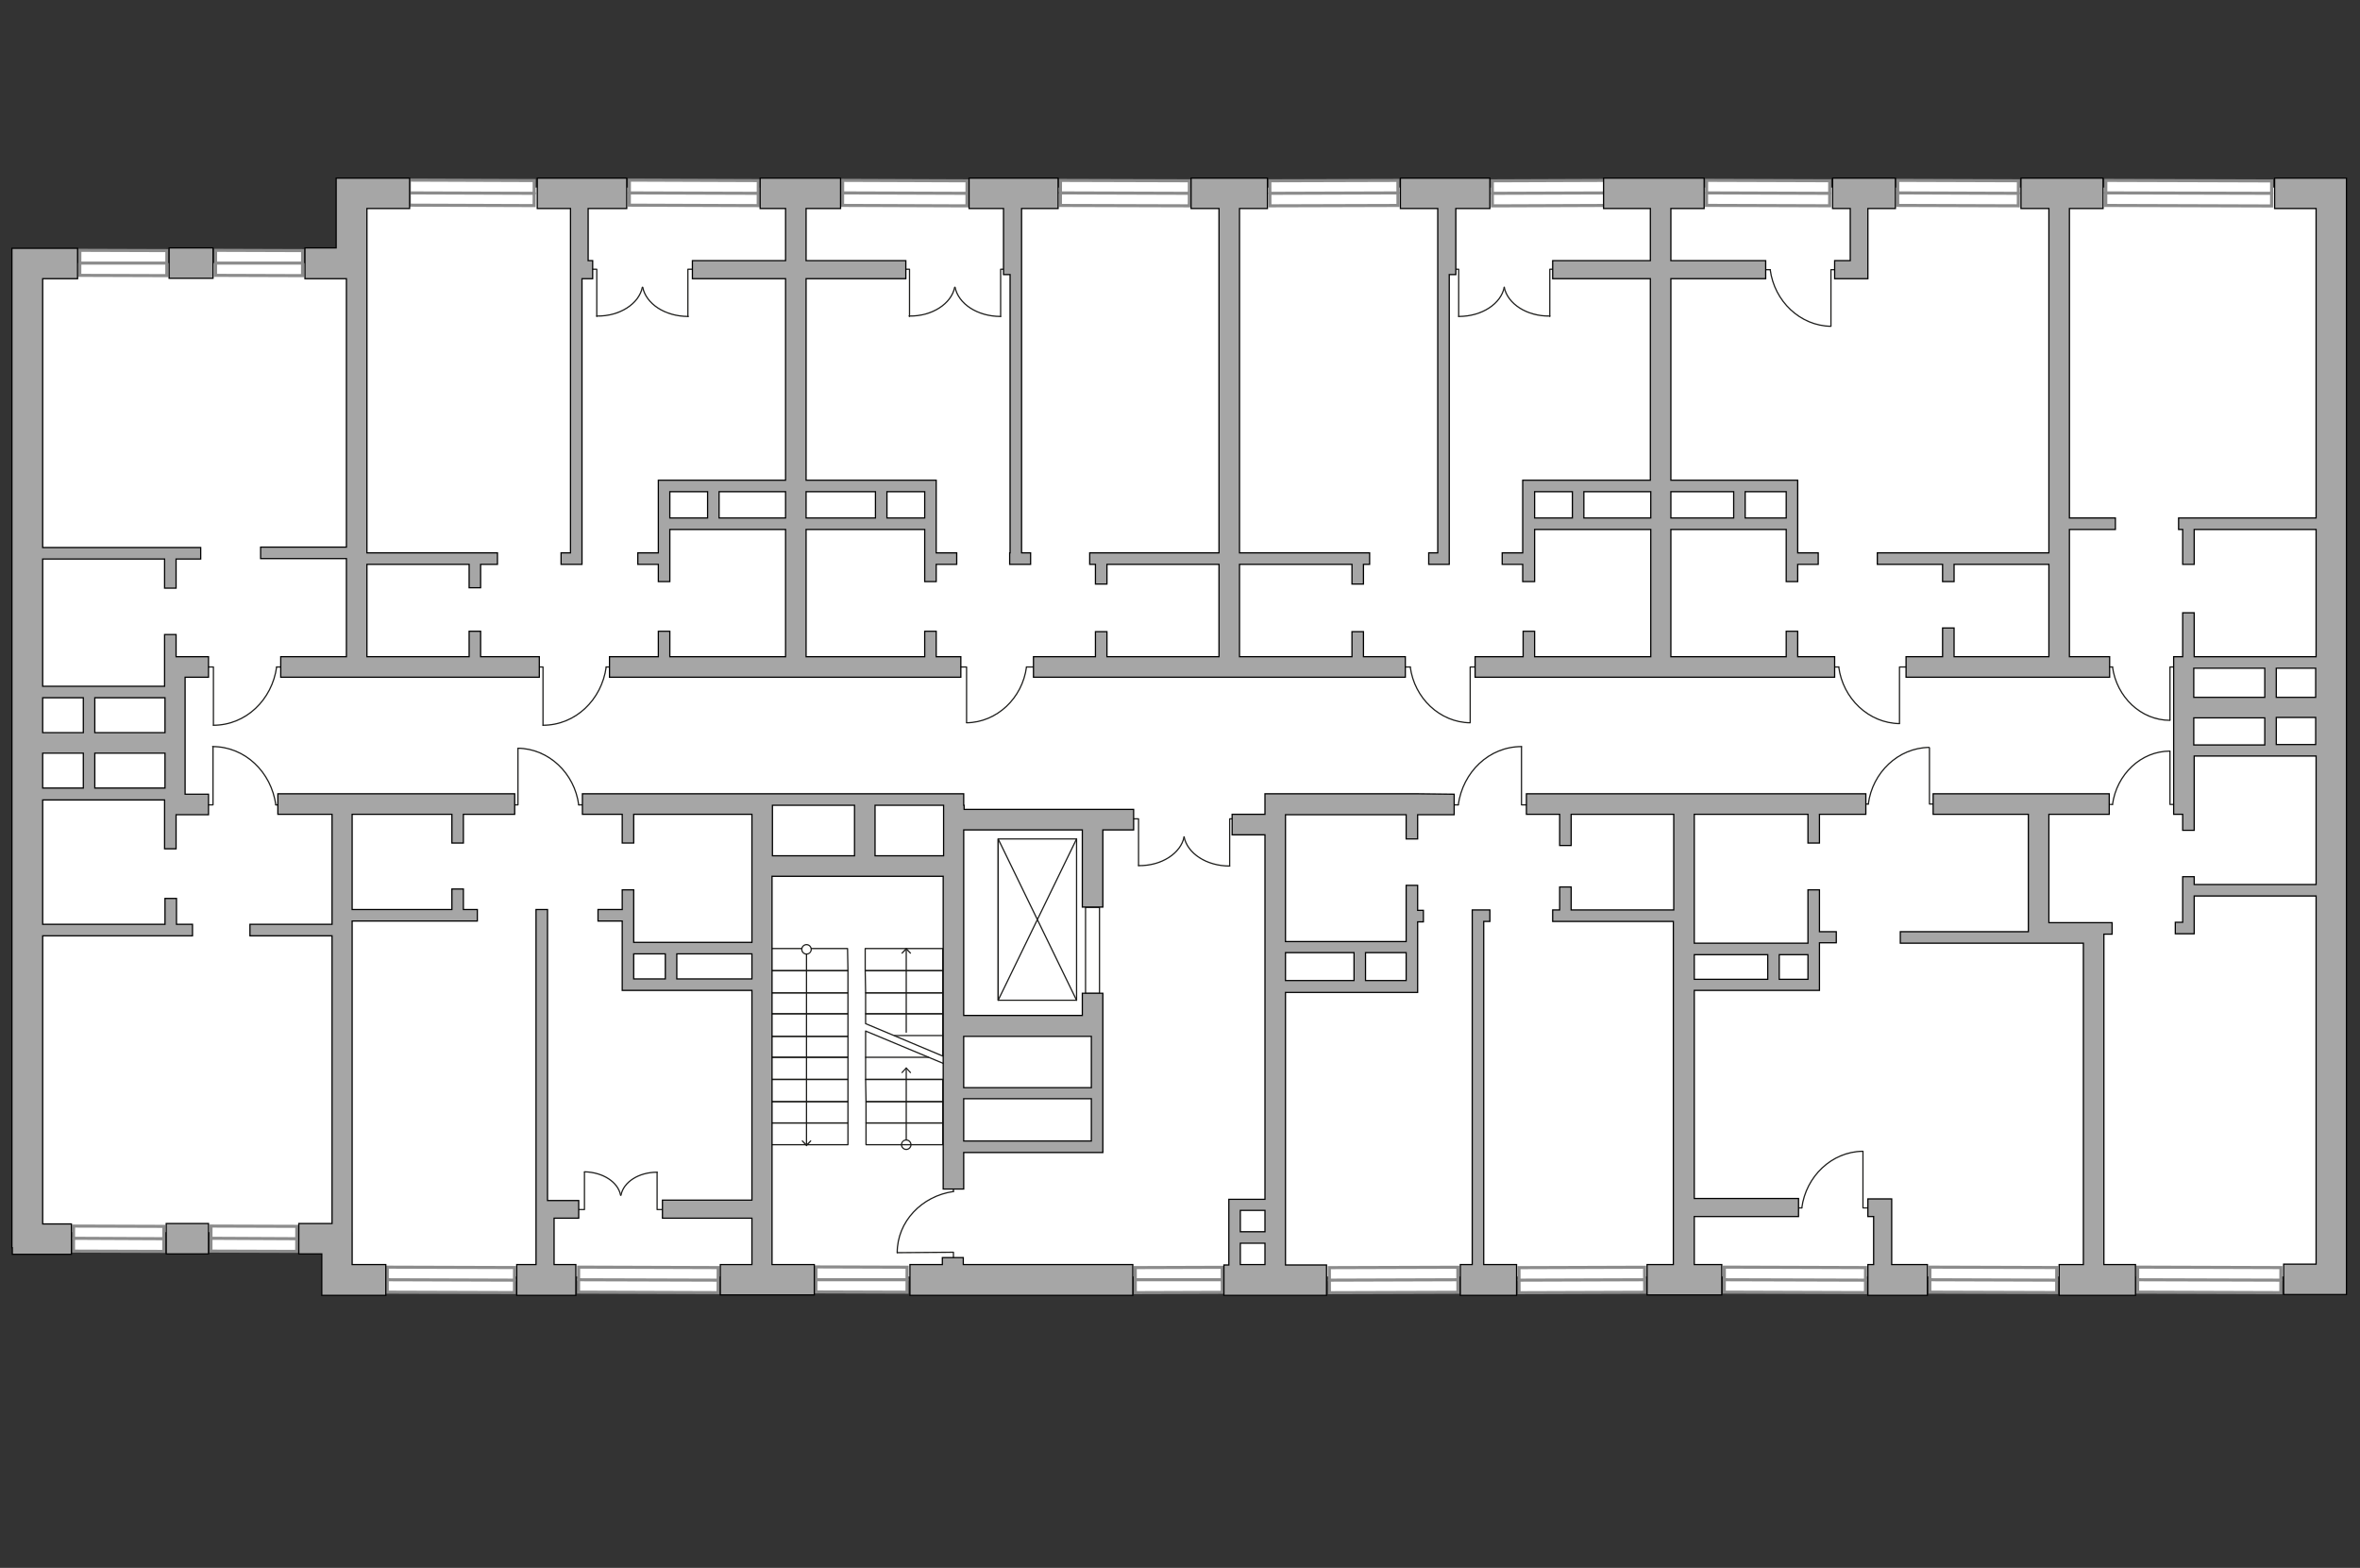
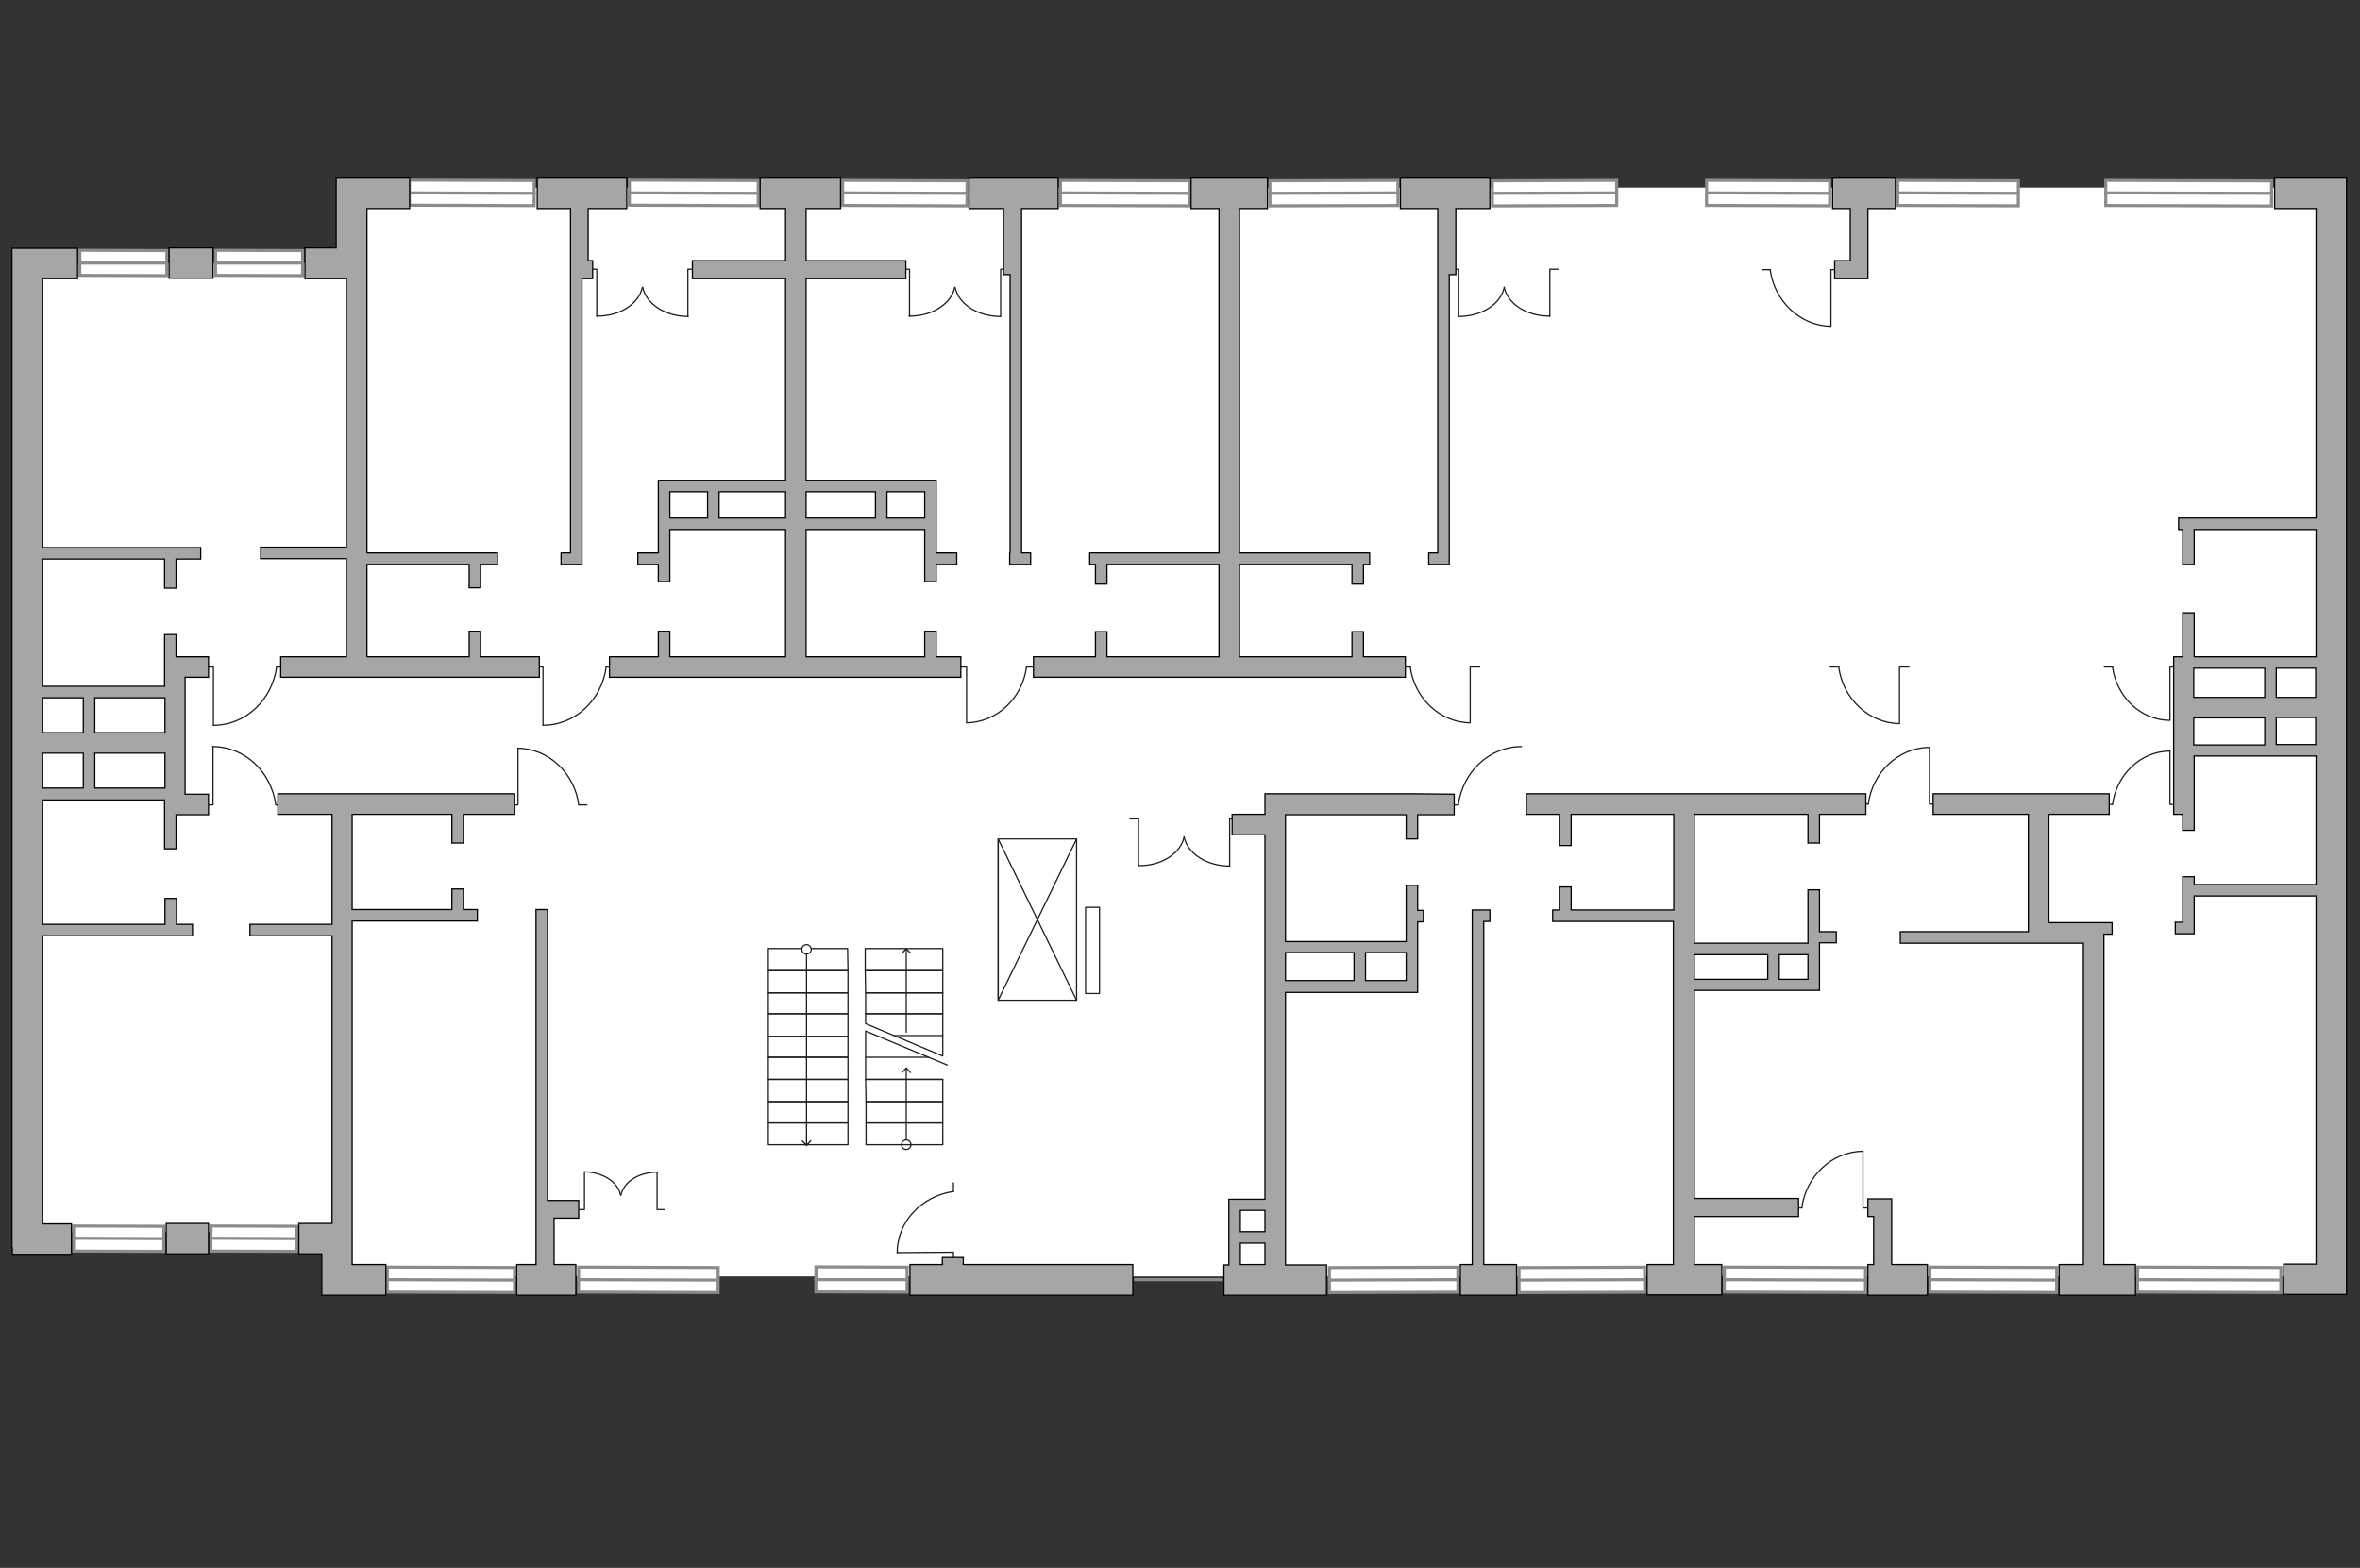
<svg xmlns="http://www.w3.org/2000/svg" version="1.1" x="0px" y="0px" viewBox="0 0 575 382" style="enable-background:new 0 0 575 382;" xml:space="preserve">
  <rect x="0" y="0" width="575" height="382" fill="#333333" stroke="none" />
  <style type="text/css">
	.st0{fill:#FFFFFF;}
	.st1{fill:#FFFFFF;stroke:#8C8C8C;stroke-width:0.75;stroke-linecap:round;stroke-miterlimit:10;}
	.st2{fill:none;stroke:#1D1D1B;stroke-width:0.3;stroke-linecap:round;stroke-linejoin:round;stroke-miterlimit:10;}
	.st3{fill:none;stroke:#1D1D1B;stroke-width:0.3;stroke-linecap:round;stroke-linejoin:round;}
	.st4{fill:#1D1D1B;}
	.st5{fill:#A6A6A6;stroke:#000000;stroke-width:0.3;stroke-miterlimit:22.926;}
</style>
  <g id="bg">
    <rect x="85.8" y="45.7" class="st0" width="482.7" height="265.3" />
    <rect x="6.2" y="64.1" class="st0" width="95.1" height="236.1" />
  </g>
  <g id="windows">
    <g>
      <rect x="530.2" y="26.9" transform="matrix(3.114635e-03 -1 1 3.114635e-03 484.502 580.17)" class="st1" width="6.1" height="40.4" />
      <line class="st1" x1="553.5" y1="47.1" x2="513" y2="47" />
    </g>
    <g>
      <rect x="520.8" y="308.8" transform="matrix(-1 -3.201528e-03 3.201528e-03 -1 1075.521 625.404)" class="st1" width="34.9" height="6.1" />
      <line class="st1" x1="555.7" y1="311.9" x2="520.8" y2="311.8" />
    </g>
    <g>
      <rect x="470.2" y="308.8" transform="matrix(-1 -3.087919e-03 3.087919e-03 -1 970.34 625.176)" class="st1" width="30.9" height="6.1" />
      <line class="st1" x1="501.1" y1="311.9" x2="470.2" y2="311.8" />
    </g>
    <g>
      <rect x="420.1" y="308.8" transform="matrix(-1 -3.201527e-03 3.201527e-03 -1 873.623 625.079)" class="st1" width="34.4" height="6.1" />
      <line class="st1" x1="454.5" y1="311.9" x2="420.1" y2="311.8" />
    </g>
    <g>
      <rect x="140.9" y="308.8" transform="matrix(-1 -3.304917e-03 3.304917e-03 -1 314.841 624.201)" class="st1" width="34" height="6.1" />
      <line class="st1" x1="174.9" y1="311.9" x2="140.9" y2="311.8" />
    </g>
    <g>
      <rect x="94.4" y="308.8" transform="matrix(-1 -3.087950e-03 3.087950e-03 -1 218.792 624.019)" class="st1" width="31" height="6.1" />
      <line class="st1" x1="125.4" y1="311.9" x2="94.4" y2="311.8" />
    </g>
    <g>
      <rect x="51.4" y="298.7" transform="matrix(-1 -3.201444e-03 3.201444e-03 -1 122.735 603.752)" class="st1" width="20.9" height="6.1" />
      <line class="st1" x1="72.3" y1="301.8" x2="51.4" y2="301.7" />
    </g>
    <g>
      <rect x="17.9" y="298.7" transform="matrix(-1 -3.201455e-03 3.201455e-03 -1 56.847 603.649)" class="st1" width="22" height="6.1" />
      <line class="st1" x1="39.9" y1="301.8" x2="17.9" y2="301.7" />
    </g>
    <g>
      <rect x="462.4" y="44" transform="matrix(-1 -3.201505e-03 3.201505e-03 -1 954.01 95.622)" class="st1" width="29.4" height="6.1" />
      <line class="st1" x1="491.8" y1="47.1" x2="462.4" y2="47" />
    </g>
    <g>
      <rect x="427.8" y="32" transform="matrix(3.201508e-03 -1 1 3.201508e-03 382.413 477.736)" class="st1" width="6.1" height="30" />
      <line class="st1" x1="445.8" y1="47.1" x2="415.8" y2="47" />
    </g>
    <g>
      <rect x="271" y="31.4" transform="matrix(2.865688e-03 -1 1 2.865688e-03 226.19 320.966)" class="st1" width="6.1" height="31.4" />
      <line class="st1" x1="289.7" y1="47.1" x2="258.3" y2="47" />
    </g>
    <g>
      <rect x="217.4" y="31.9" transform="matrix(3.666227e-03 -1 1 3.666227e-03 172.593 267.327)" class="st1" width="6.1" height="30.3" />
      <line class="st1" x1="235.6" y1="47.1" x2="205.3" y2="47" />
    </g>
    <g>
      <rect x="309.4" y="44" transform="matrix(1 -2.862973e-03 2.862973e-03 1 -0.133 0.931)" class="st1" width="31.2" height="6.1" />
      <line class="st1" x1="309.4" y1="47.1" x2="340.6" y2="47" />
    </g>
    <g>
      <rect x="363.6" y="44" transform="matrix(1 -3.666227e-03 3.666227e-03 1 -0.17 1.389)" class="st1" width="30.3" height="6.1" />
      <line class="st1" x1="363.6" y1="47.1" x2="393.8" y2="47" />
    </g>
    <g>
      <rect x="166" y="31.4" transform="matrix(3.537848e-03 -1 1 3.537848e-03 121.343 215.874)" class="st1" width="6.1" height="31.4" />
      <line class="st1" x1="184.7" y1="47.1" x2="153.3" y2="47" />
    </g>
    <g>
      <rect x="112" y="31.8" transform="matrix(3.548016e-03 -1 1 3.548016e-03 67.535 161.87)" class="st1" width="6.1" height="30.4" />
      <line class="st1" x1="130.2" y1="47.1" x2="99.8" y2="47" />
    </g>
    <g>
      <rect x="52.5" y="61.1" transform="matrix(-1 -3.201447e-03 3.201447e-03 -1 126.016 128.425)" class="st1" width="21.2" height="6.1" />
      <line class="st1" x1="73.7" y1="64.1" x2="52.5" y2="64.1" />
    </g>
    <g>
      <rect x="19.4" y="61.1" transform="matrix(-1 -3.201447e-03 3.201447e-03 -1 59.843 128.319)" class="st1" width="21.2" height="6.1" />
      <line class="st1" x1="40.6" y1="64.1" x2="19.4" y2="64.1" />
    </g>
    <g>
      <rect x="198.7" y="308.8" transform="matrix(-1 -3.201457e-03 3.201457e-03 -1 418.701 624.278)" class="st1" width="22.2" height="6.1" />
      <line class="st1" x1="221" y1="311.8" x2="198.7" y2="311.8" />
    </g>
    <g>
      <rect x="370.1" y="308.8" transform="matrix(1 -3.316566e-03 3.316566e-03 1 -1.032 1.28)" class="st1" width="30.6" height="6.1" />
      <line class="st1" x1="370.1" y1="311.9" x2="400.7" y2="311.8" />
    </g>
    <g>
      <rect x="323.9" y="308.8" transform="matrix(1 -3.089101e-03 3.089101e-03 1 -0.962 1.05)" class="st1" width="31.3" height="6.1" />
      <line class="st1" x1="323.9" y1="311.9" x2="355.2" y2="311.8" />
    </g>
    <g>
-       <rect x="276.6" y="308.8" transform="matrix(1 -3.367820e-03 3.367820e-03 1 -1.048 0.969)" class="st1" width="21.2" height="6.1" />
      <line class="st1" x1="276.6" y1="311.8" x2="297.7" y2="311.8" />
    </g>
  </g>
  <g id="plan">
    <g>
      <g>
        <polyline class="st2" points="277.4,210.9 277.4,199.5 275.3,199.5    " />
        <path class="st2" d="M288.5,203.9c-0.8,4-5.5,7.1-11.1,7" />
      </g>
      <g>
        <polyline class="st2" points="299.6,211 299.6,199.5 301.7,199.5    " />
        <path class="st2" d="M288.5,203.9c0.8,4,5.4,7.1,11.1,7.1" />
      </g>
    </g>
    <g>
      <g>
        <polyline class="st2" points="221.6,77.1 221.6,65.6 219.5,65.6    " />
        <path class="st2" d="M232.6,70c-0.8,4-5.5,7.1-11.1,7" />
      </g>
      <g>
        <polyline class="st2" points="243.8,77.1 243.8,65.6 245.9,65.6    " />
        <path class="st2" d="M232.7,70c0.8,4,5.4,7.1,11.1,7.1" />
      </g>
    </g>
    <g>
      <g>
        <polyline class="st2" points="145.4,77.1 145.4,65.6 143.3,65.6    " />
        <path class="st2" d="M156.5,70c-0.8,4-5.5,7.1-11.1,7" />
      </g>
      <g>
        <polyline class="st2" points="167.6,77.1 167.6,65.6 169.8,65.6    " />
        <path class="st2" d="M156.6,70c0.8,4,5.4,7.1,11.1,7.1" />
      </g>
    </g>
    <g>
      <g>
        <polyline class="st2" points="160.1,285.6 160.1,294.7 161.8,294.7    " />
        <path class="st2" d="M151.3,291.2c0.6-3.2,4.3-5.6,8.8-5.6" />
      </g>
      <g>
        <polyline class="st2" points="142.4,285.6 142.4,294.7 140.7,294.7    " />
        <path class="st2" d="M151.2,291.2c-0.6-3.2-4.3-5.6-8.8-5.7" />
      </g>
    </g>
    <g>
      <polyline class="st2" points="462.8,176.2 462.8,162.5 465.1,162.5   " />
      <line class="st2" x1="445.9" y1="162.5" x2="448" y2="162.5" />
      <path class="st2" d="M448,162.5c1,7.7,7.3,13.7,14.8,13.8" />
    </g>
    <g>
      <polyline class="st2" points="446.1,79.4 446.1,65.7 448.5,65.7   " />
      <line class="st2" x1="429.3" y1="65.7" x2="431.3" y2="65.7" />
      <path class="st2" d="M431.3,65.7c1,7.7,7.3,13.7,14.8,13.8" />
    </g>
    <g>
      <polyline class="st2" points="528.7,175.4 528.7,162.5 530.9,162.5   " />
      <line class="st2" x1="512.7" y1="162.5" x2="514.7" y2="162.5" />
      <path class="st2" d="M514.7,162.5c1,7.3,6.9,13,14,13" />
    </g>
    <g>
      <polyline class="st2" points="470.1,182.2 470.1,195.9 472.4,195.9   " />
      <line class="st2" x1="453.2" y1="195.9" x2="455.2" y2="195.9" />
      <path class="st2" d="M455.2,195.9c1-7.7,7.3-13.7,14.8-13.8" />
    </g>
    <g>
      <polyline class="st2" points="453.9,280.5 453.9,294.3 456.2,294.3   " />
      <line class="st2" x1="437" y1="294.3" x2="439" y2="294.3" />
      <path class="st2" d="M439,294.3c1-7.7,7.3-13.7,14.8-13.8" />
    </g>
    <g>
      <polyline class="st2" points="528.7,183.1 528.7,196 530.9,196   " />
      <line class="st2" x1="512.7" y1="196" x2="514.7" y2="196" />
      <path class="st2" d="M514.7,196c1-7.3,6.9-13,14-13" />
    </g>
    <g>
      <polyline class="st2" points="235.5,176 235.5,162.5 233.2,162.5   " />
      <line class="st2" x1="252.1" y1="162.5" x2="250.1" y2="162.5" />
      <path class="st2" d="M250.1,162.5c-1,7.6-7.2,13.5-14.6,13.6" />
    </g>
    <g>
      <g>
        <polyline class="st2" points="377.6,77.1 377.6,65.6 379.7,65.6    " />
        <path class="st2" d="M366.5,70c0.8,4,5.5,7.1,11.1,7" />
      </g>
      <g>
        <polyline class="st2" points="355.4,77.1 355.4,65.6 353.3,65.6    " />
        <path class="st2" d="M366.5,70c-0.8,4-5.4,7.1-11.1,7.1" />
      </g>
    </g>
    <g>
      <polyline class="st2" points="358.2,176 358.2,162.5 360.5,162.5   " />
      <line class="st2" x1="341.6" y1="162.5" x2="343.6" y2="162.5" />
      <path class="st2" d="M343.6,162.5c1,7.6,7.2,13.5,14.6,13.6" />
    </g>
    <g>
      <polyline class="st2" points="52,176.7 52,162.5 49.6,162.5   " />
      <line class="st2" x1="69.5" y1="162.5" x2="67.4" y2="162.5" />
      <path class="st2" d="M67.4,162.5c-1.1,8-7.5,14.2-15.4,14.2" />
    </g>
    <g>
      <polyline class="st2" points="132.3,176.7 132.3,162.5 129.9,162.5   " />
      <line class="st2" x1="149.8" y1="162.5" x2="147.7" y2="162.5" />
      <path class="st2" d="M147.7,162.5c-1.1,8-7.5,14.2-15.4,14.2" />
    </g>
    <g>
      <polyline class="st2" points="126.2,182.4 126.2,196.1 123.8,196.1   " />
      <line class="st2" x1="143" y1="196.1" x2="141" y2="196.1" />
      <path class="st2" d="M141,196.1c-1-7.7-7.3-13.7-14.8-13.8" />
    </g>
    <g>
      <polyline class="st2" points="51.9,181.9 51.9,196.1 49.5,196.1   " />
      <line class="st2" x1="69.4" y1="196.1" x2="67.2" y2="196.1" />
      <path class="st2" d="M67.2,196.1c-1.1-8-7.5-14.2-15.4-14.2" />
    </g>
    <g>
      <polyline class="st2" points="218.6,305.2 232.3,305.1 232.3,307.5   " />
      <line class="st2" x1="232.3" y1="288.2" x2="232.3" y2="290.3" />
      <path class="st2" d="M232.3,290.3c-7.7,1.1-13.7,7.3-13.7,14.9" />
    </g>
    <g>
-       <polyline class="st2" points="370.7,181.9 370.7,196.1 373.1,196.1   " />
      <line class="st2" x1="353.2" y1="196.1" x2="355.3" y2="196.1" />
      <path class="st2" d="M355.3,196.1c1.1-8,7.5-14.2,15.4-14.2" />
    </g>
    <polygon class="st2" points="206.6,236.5 187.2,236.5 187.2,231.1 206.5,231.1  " />
    <polygon class="st2" points="206.6,241.9 187.2,241.9 187.2,236.5 206.6,236.5  " />
    <polygon class="st2" points="206.6,247 187.2,247 187.2,241.9 206.6,241.9  " />
    <polygon class="st2" points="206.6,252.5 187.2,252.5 187.2,247 206.6,247  " />
    <polygon class="st2" points="206.6,257.6 187.2,257.6 187.2,252.5 206.6,252.5  " />
    <polygon class="st2" points="206.6,263 187.2,263 187.2,257.6 206.6,257.6  " />
    <polygon class="st2" points="206.6,268.4 187.2,268.4 187.2,263 206.6,263  " />
    <g>
      <g>
        <line class="st3" x1="196.5" y1="279" x2="196.5" y2="231.3" />
        <g>
          <polygon class="st4" points="197.7,278 197.5,277.8 196.5,278.8 195.5,277.8 195.3,278 196.5,279.3     " />
        </g>
        <g>
          <g>
            <path class="st0" d="M197.6,231.3c0-0.6-0.5-1.1-1.1-1.1s-1.1,0.5-1.1,1.1c0,0.6,0.5,1.1,1.1,1.1S197.6,231.9,197.6,231.3z" />
            <path class="st4" d="M197.8,231.3c0,0.7-0.6,1.3-1.3,1.3s-1.3-0.6-1.3-1.3c0-0.7,0.6-1.3,1.3-1.3S197.8,230.6,197.8,231.3       C197.8,232,197.8,230.6,197.8,231.3z M195.5,231.3c0,0.5,0.4,1,1,1s1-0.4,1-1c0-0.5-0.4-1-1-1S195.5,230.8,195.5,231.3       C195.5,231.8,195.5,230.8,195.5,231.3z" />
          </g>
        </g>
      </g>
    </g>
    <g>
      <g>
        <line class="st3" x1="220.8" y1="260.3" x2="220.8" y2="278.9" />
        <g>
          <polygon class="st4" points="219.6,261.3 219.8,261.5 220.8,260.4 221.8,261.5 222,261.3 220.8,260     " />
        </g>
        <g>
          <g>
            <circle class="st0" cx="220.8" cy="278.9" r="1.1" />
            <path class="st4" d="M219.5,278.9c0-0.7,0.6-1.3,1.3-1.3s1.3,0.6,1.3,1.3s-0.6,1.3-1.3,1.3S219.5,279.6,219.5,278.9       S219.5,279.6,219.5,278.9z M221.8,278.9c0-0.5-0.4-1-1-1s-1,0.4-1,1c0,0.5,0.4,1,1,1S221.8,279.4,221.8,278.9       C221.8,278.4,221.8,279.4,221.8,278.9z" />
          </g>
        </g>
      </g>
    </g>
    <polygon class="st2" points="206.6,273.6 187.2,273.6 187.2,268.4 206.6,268.4  " />
    <polygon class="st2" points="206.6,278.9 187.2,278.9 187.2,273.6 206.6,273.6  " />
    <polygon class="st2" points="229.7,236.5 210.8,236.5 210.8,231.1 229.7,231.1  " />
    <polygon class="st2" points="229.7,241.9 210.9,241.9 210.8,236.5 229.7,236.5  " />
    <polygon class="st2" points="229.7,247 210.9,247 210.9,241.9 229.7,241.9  " />
    <polygon class="st2" points="229.7,257.3 210.9,249.4 210.9,247 229.7,247  " />
    <polyline class="st2" points="210.9,257.6 210.9,251.2 230.8,259.5  " />
    <polyline class="st2" points="229.7,263 210.9,263 210.9,257.6 226.2,257.6  " />
    <polygon class="st2" points="229.7,268.4 211,268.4 210.9,263 229.7,263  " />
    <line class="st2" x1="229.7" y1="252.3" x2="218" y2="252.3" />
    <polygon class="st2" points="229.7,273.6 211,273.6 211,268.4 229.7,268.4  " />
    <polygon class="st2" points="229.7,278.9 211,278.9 211,273.6 229.7,273.6  " />
    <g>
      <rect x="243.2" y="204.4" class="st2" width="19.1" height="39.3" />
      <polyline class="st2" points="262.3,204.4 243.2,243.7 243.2,204.4 262.3,243.7   " />
    </g>
    <rect x="264.5" y="221.1" transform="matrix(-1 -4.580037e-11 4.580037e-11 -1 532.385 463.161)" class="st2" width="3.4" height="21" />
    <g>
      <g>
        <line class="st3" x1="220.8" y1="231.2" x2="220.8" y2="251.5" />
        <g>
          <polygon class="st4" points="219.6,232.2 219.8,232.4 220.8,231.4 221.8,232.4 222,232.2 220.8,230.9     " />
        </g>
      </g>
    </g>
    <g>
-       <polygon class="st5" points="499.2,134.7 457.4,134.7 457.4,137.5 473.3,137.5 473.3,141.7 476.1,141.7 476.1,137.5 499.2,137.5     499.2,160 476.1,160 476.1,153 473.3,153 473.3,160 464.4,160 464.4,165 514,165 514,160 504.2,160 504.2,129 515.4,129     515.4,126.2 504.2,126.2 504.2,50.8 512.4,50.8 512.4,43.4 492.4,43.4 492.4,50.8 499.2,50.8   " />
      <polygon class="st5" points="512.6,227.6 514.6,227.6 514.6,224.8 512.6,224.8 510.9,224.8 507.6,224.8 501.8,224.8 499.2,224.8     499.2,198.4 513.9,198.4 513.9,193.4 471,193.4 471,198.4 494.2,198.4 494.2,224.8 494.2,227 463,227 463,229.8 494.2,229.8     496.5,229.8 507.6,229.8 507.6,308.1 501.7,308.1 501.7,315.6 520.3,315.6 520.3,308.1 512.6,308.1   " />
      <polygon class="st5" points="80.9,193.4 67.7,193.4 67.7,198.4 80.9,198.4 80.9,225.2 60.9,225.2 60.9,228 80.9,228 80.9,298.1     78.4,298.1 72.8,298.1 72.8,305.5 78.4,305.5 78.4,315.6 83.7,315.6 85.8,315.6 94,315.6 94,308.1 85.8,308.1 85.8,298.1     85.8,298.1 85.8,224.4 116.3,224.4 116.3,221.6 112.9,221.6 112.9,216.6 110.1,216.6 110.1,221.6 85.8,221.6 85.8,198.4     110.1,198.4 110.1,205.4 112.9,205.4 112.9,198.4 125.4,198.4 125.4,193.4 85.8,193.4   " />
      <path class="st5" d="M42.9,160v-5.4h-2.8v5.4v7.2H10.4v-31h29.7v7.1h2.8v-7.1h6v-2.8H10.4V67.9h8.5v-7.4h-8.5h-0.1H7.1H2.9H2.9    v243.5h0.1v1.6h14.4v-7.4h-7V228h36.5v-2.8h-3.9v-6.3h-2.8v6.3H10.4v-30.3h29.7v1.1v2.5v8.3h2.8v-8.3h7.9v-5h-5.7V165h5.7v-5h-5.7    H42.9z M40.1,192H23.1v-8.5h17.1V192z M40.1,178.5H23.1V170h17.1V178.5z M20.3,170v8.5h-9.9V170H20.3z M10.4,183.5h9.9v8.5h-9.9    V183.5z" />
      <polygon class="st5" points="84.4,160 68.4,160 68.4,165 85.8,165 88.5,165 131.4,165 131.4,160 117.1,160 117.1,153.8     114.3,153.8 114.3,160 89.4,160 89.4,137.5 114.3,137.5 114.3,143.2 117.1,143.2 117.1,137.5 121.2,137.5 121.2,134.7 89.4,134.7     89.4,67.9 89.4,66.3 89.4,60.4 89.4,50.8 99.8,50.8 99.8,43.4 89.4,43.4 83.7,43.4 81.9,43.4 81.9,60.4 74.3,60.4 74.3,67.9     84.4,67.9 84.4,133.3 63.5,133.3 63.5,136.1 84.4,136.1   " />
      <polygon class="st5" points="450.8,63.5 447,63.5 447,67.9 455.1,67.9 455.1,66.9 455.1,63.5 455.1,50.8 461.8,50.8 461.8,43.4     446.5,43.4 446.5,50.8 450.8,50.8   " />
      <polygon class="st5" points="244.5,66.9 246.1,66.9 246.1,134.7 246,134.7 246,137.5 251.1,137.5 251.1,134.7 248.9,134.7     248.9,66.9 248.9,64.2 248.9,50.8 257.8,50.8 257.8,43.4 236.1,43.4 236.1,50.8 244.5,50.8   " />
      <polygon class="st5" points="460.9,296.4 460.9,293.8 460.9,292.1 455.1,292.1 455.1,296.4 456.5,296.4 456.5,308.1 455.1,308.1     455.1,315.6 469.6,315.6 469.6,308.1 460.9,308.1   " />
      <polygon class="st5" points="144.4,67.9 144.4,63.5 143.3,63.5 143.3,50.8 152.7,50.8 152.7,43.4 130.9,43.4 130.9,50.8 139,50.8     139,64.2 139,66.9 139,134.7 136.7,134.7 136.7,137.5 141.8,137.5 141.8,135.8 141.8,134.7 141.8,67.9   " />
      <polygon class="st5" points="133.4,292.5 133.4,221.6 130.6,221.6 130.6,292.5 130.6,296.8 130.6,308.1 125.9,308.1 125.9,315.6     140.3,315.6 140.3,308.1 135,308.1 135,296.8 141,296.8 141,292.5 135,292.5   " />
      <rect x="41.2" y="60.4" class="st5" width="10.7" height="7.4" />
      <rect x="40.5" y="298.1" class="st5" width="10.3" height="7.4" />
      <path class="st5" d="M570.6,43.4h-6.3h-10.1v7.4h10.1v75.4h-33.5v2.8h1v8.5h2.8V129h29.7V160h-29.7v-10.7h-2.8V160h-1.2h-1v38.4    h2.2v3.9h2.8v-3.9v-8.9v-5.3h29.7v31.3h-29.7v-1.9h-2.8v11.1h-1.8v2.8h4.6v-0.7v-2.1v-6.4h29.7v89.7h-7.9v7.4h7.9h6.2h1.2V43.4    H570.6z M564.2,169.9h-9.6v-7.1h9.6V169.9z M551.8,162.8v7.1h-17.3v-7.1H551.8z M534.5,174.9h17.3v6.6h-17.3V174.9z M554.6,181.4    v-6.6h9.6v6.6H554.6z" />
      <polygon class="st5" points="266.9,142.3 269.7,142.3 269.7,137.5 297,137.5 297,160 269.7,160 269.7,153.9 266.9,153.9     266.9,160 251.8,160 251.8,165 342.4,165 342.4,160 332.2,160 332.2,153.9 329.4,153.9 329.4,160 302,160 302,137.5 329.4,137.5     329.4,142.3 332.2,142.3 332.2,137.5 333.7,137.5 333.7,134.7 302,134.7 302,50.8 308.8,50.8 308.8,43.4 290.2,43.4 290.2,50.8     297,50.8 297,134.7 265.5,134.7 265.5,137.5 266.9,137.5   " />
      <path class="st5" d="M160.4,141.7h2.8V129h28.2v31h-28.2v-6.2h-2.8v6.2h-11.9v5h85.6v-5h-6v-6.2h-2.8v6.2h-28.9v-31h28.9v12.7h2.8    v-4.2h5v-2.8h-5V117h-0.3h-2.5h-9.2h-2.8h-16.9V67.9h24.3v-4.4h-24.3V50.8h8.4v-7.4h-19.6v7.4h6.2v12.7h-22.7v4.4h22.7V117h-16.2    h-2.8h-9.2h-2.5h-0.3v17.7h-5v2.8h5V141.7z M225.3,119.8v6.4h-9.2v-6.4H225.3z M213.3,119.8v6.4h-16.9v-6.4H213.3z M191.4,119.8    v6.4h-16.2v-6.4H191.4z M172.4,119.8v6.4h-9.2v-6.4H172.4z" />
      <polygon class="st5" points="363,50.8 363,43.4 341.2,43.4 341.2,50.8 350.3,50.8 350.3,64.2 350.3,66.9 350.3,134.7 348.1,134.7     348.1,137.5 353.1,137.5 353.1,134.7 353.1,134.7 353.1,66.9 354.7,66.9 354.7,50.8   " />
-       <path class="st5" d="M371.1,141.7h2.8V129h28.3v31h-28.3v-6.2h-2.8v6.2h-11.7v5H447v-5h-9v-6.2h-2.8v6.2h-28.1v-31h28.1v12.7h2.8    v-4.2h5v-2.8h-5V117h-0.3h-2.5h-10h-2.8h-15.3V67.9h23.1v-4.4h-23.1V50.8h8.1v-7.4h-24.5v7.4h11.4v12.7h-23.8v4.4h23.8V117h-16.3    h-2.8h-9.2h-2.5h-0.3v17.7h-5v2.8h5V141.7z M435.2,119.8v6.4h-10v-6.4H435.2z M422.4,119.8v6.4h-15.3v-6.4H422.4z M402.2,119.8    v6.4h-16.3v-6.4H402.2z M383.1,119.8v6.4h-9.2v-6.4H383.1z" />
-       <path class="st5" d="M234.8,196.2v-2.8h-5h-41.7h-0.3h-3.1h-1.5h-41.3v5h9.7v7h2.8v-7h28.8v31.2h-18.3h-2.8h-7.7v-12.8h-2.8v4.8    h-5.9v2.8h5.9v14.1v2.8h2.8h28.8v51.1h-21.8v4.4h21.8v11.3h-7.7v7.4h22.9v-7.4h-10.3v-94.6h41.7v76.2h5v-8.9h31.1h0.3h2.5v-29.6    v-2.3v-6.9h-5v5.4h-28.9v-45.2h28.9v18.8h5v-18.8h7.5v-5h-41.3V196.2z M154.4,232.4h7.7v6.1h-7.7V232.4z M164.9,238.5v-6.1h18.3    v6.1H164.9z M188.2,196.2h20v12.3h-20V196.2z M213.2,208.5v-12.3h16.7v12.3H213.2z M234.8,278v-10.3h31.1V278H234.8z M265.9,252.5    V265h-31.1v-12.5H265.9z" />
      <polygon class="st5" points="234.7,306.4 229.6,306.4 229.6,308.1 221.7,308.1 221.7,315.6 276,315.6 276,308.1 234.7,308.1   " />
      <polygon class="st5" points="361.5,224.5 363,224.5 363,221.7 358.7,221.7 358.7,222.3 358.7,224.5 358.7,308.1 355.8,308.1     355.8,315.6 369.5,315.6 369.5,308.1 361.5,308.1   " />
      <path class="st5" d="M382.8,193.4H380v0h-8.1v5h8.1v7.6h2.8v-7.6h25v23.3h-25v-5.6H380v5.6h-1.7v2.8h29.4v83.6h-6.4v7.4h18.2v-7.4    h-6.7v-11.7h25.4v-4.4h-25.4v-50.7h27.7h1.9h0.9v-11.6h4.1V227h-4.1v-10.2h-2.8v13h-27.7v-31.4h27.7v7h2.8v-7h11.3v-5L382.8,193.4    L382.8,193.4z M440.5,238.6h-7v-6h7V238.6z M430.7,232.6v6h-17.9v-6H430.7z" />
      <path class="st5" d="M345.4,193.4h-2.8v0h-29.4h-5v5h-8v5h8v1.1v87.7h-8.8v0.2v2.6v5.2v2.8v5.2h-1.2v7.4h25v-7.4h-10v-66.4h32.2    v-1.2v-1.6v-14.4h1.4v-2.8h-1.4v-6.1h-2.8v13.7h-29.4v-24.8v-6.1h29.4v5.9h2.8v-5.9h8.9v-5L345.4,193.4L345.4,193.4z M302.2,294.9    h6v5.2h-6V294.9z M302.2,308.1v-5.2h6v5.2H302.2z M342.6,238.9h-9.9v-6.8h9.9V238.9z M329.9,232.1v6.8h-16.7v-6.8H329.9z" />
    </g>
  </g>
</svg>